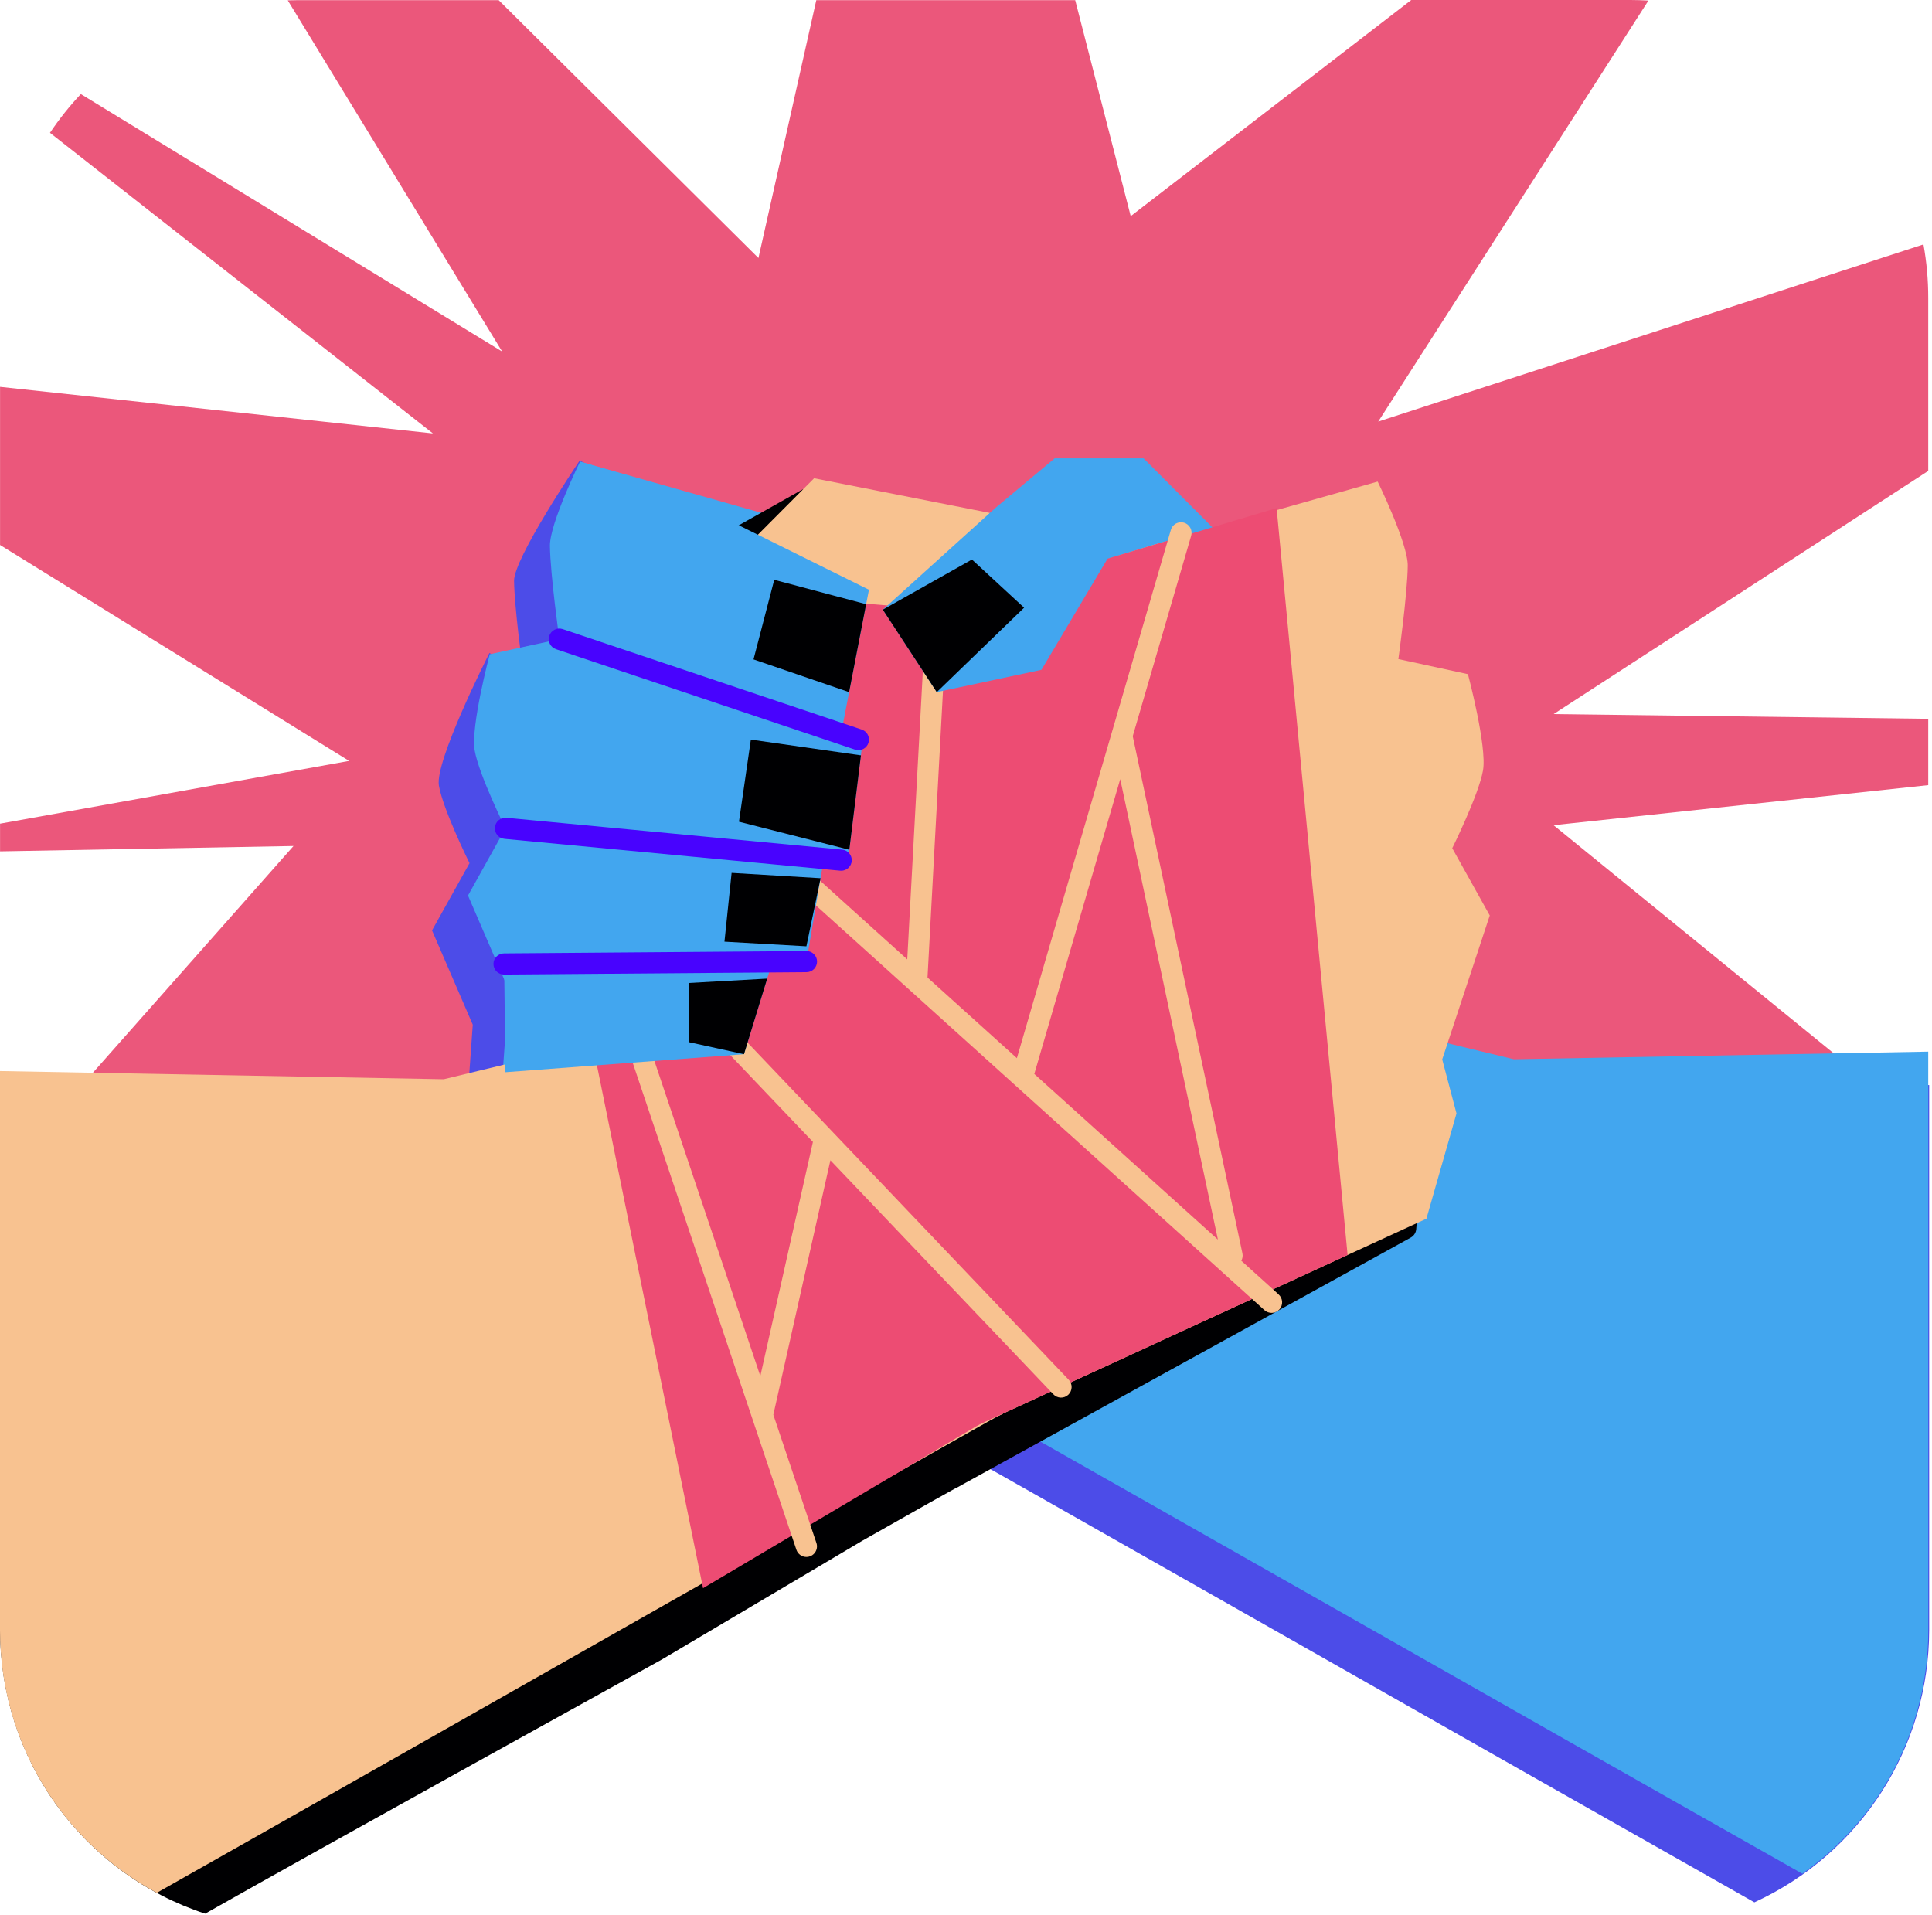
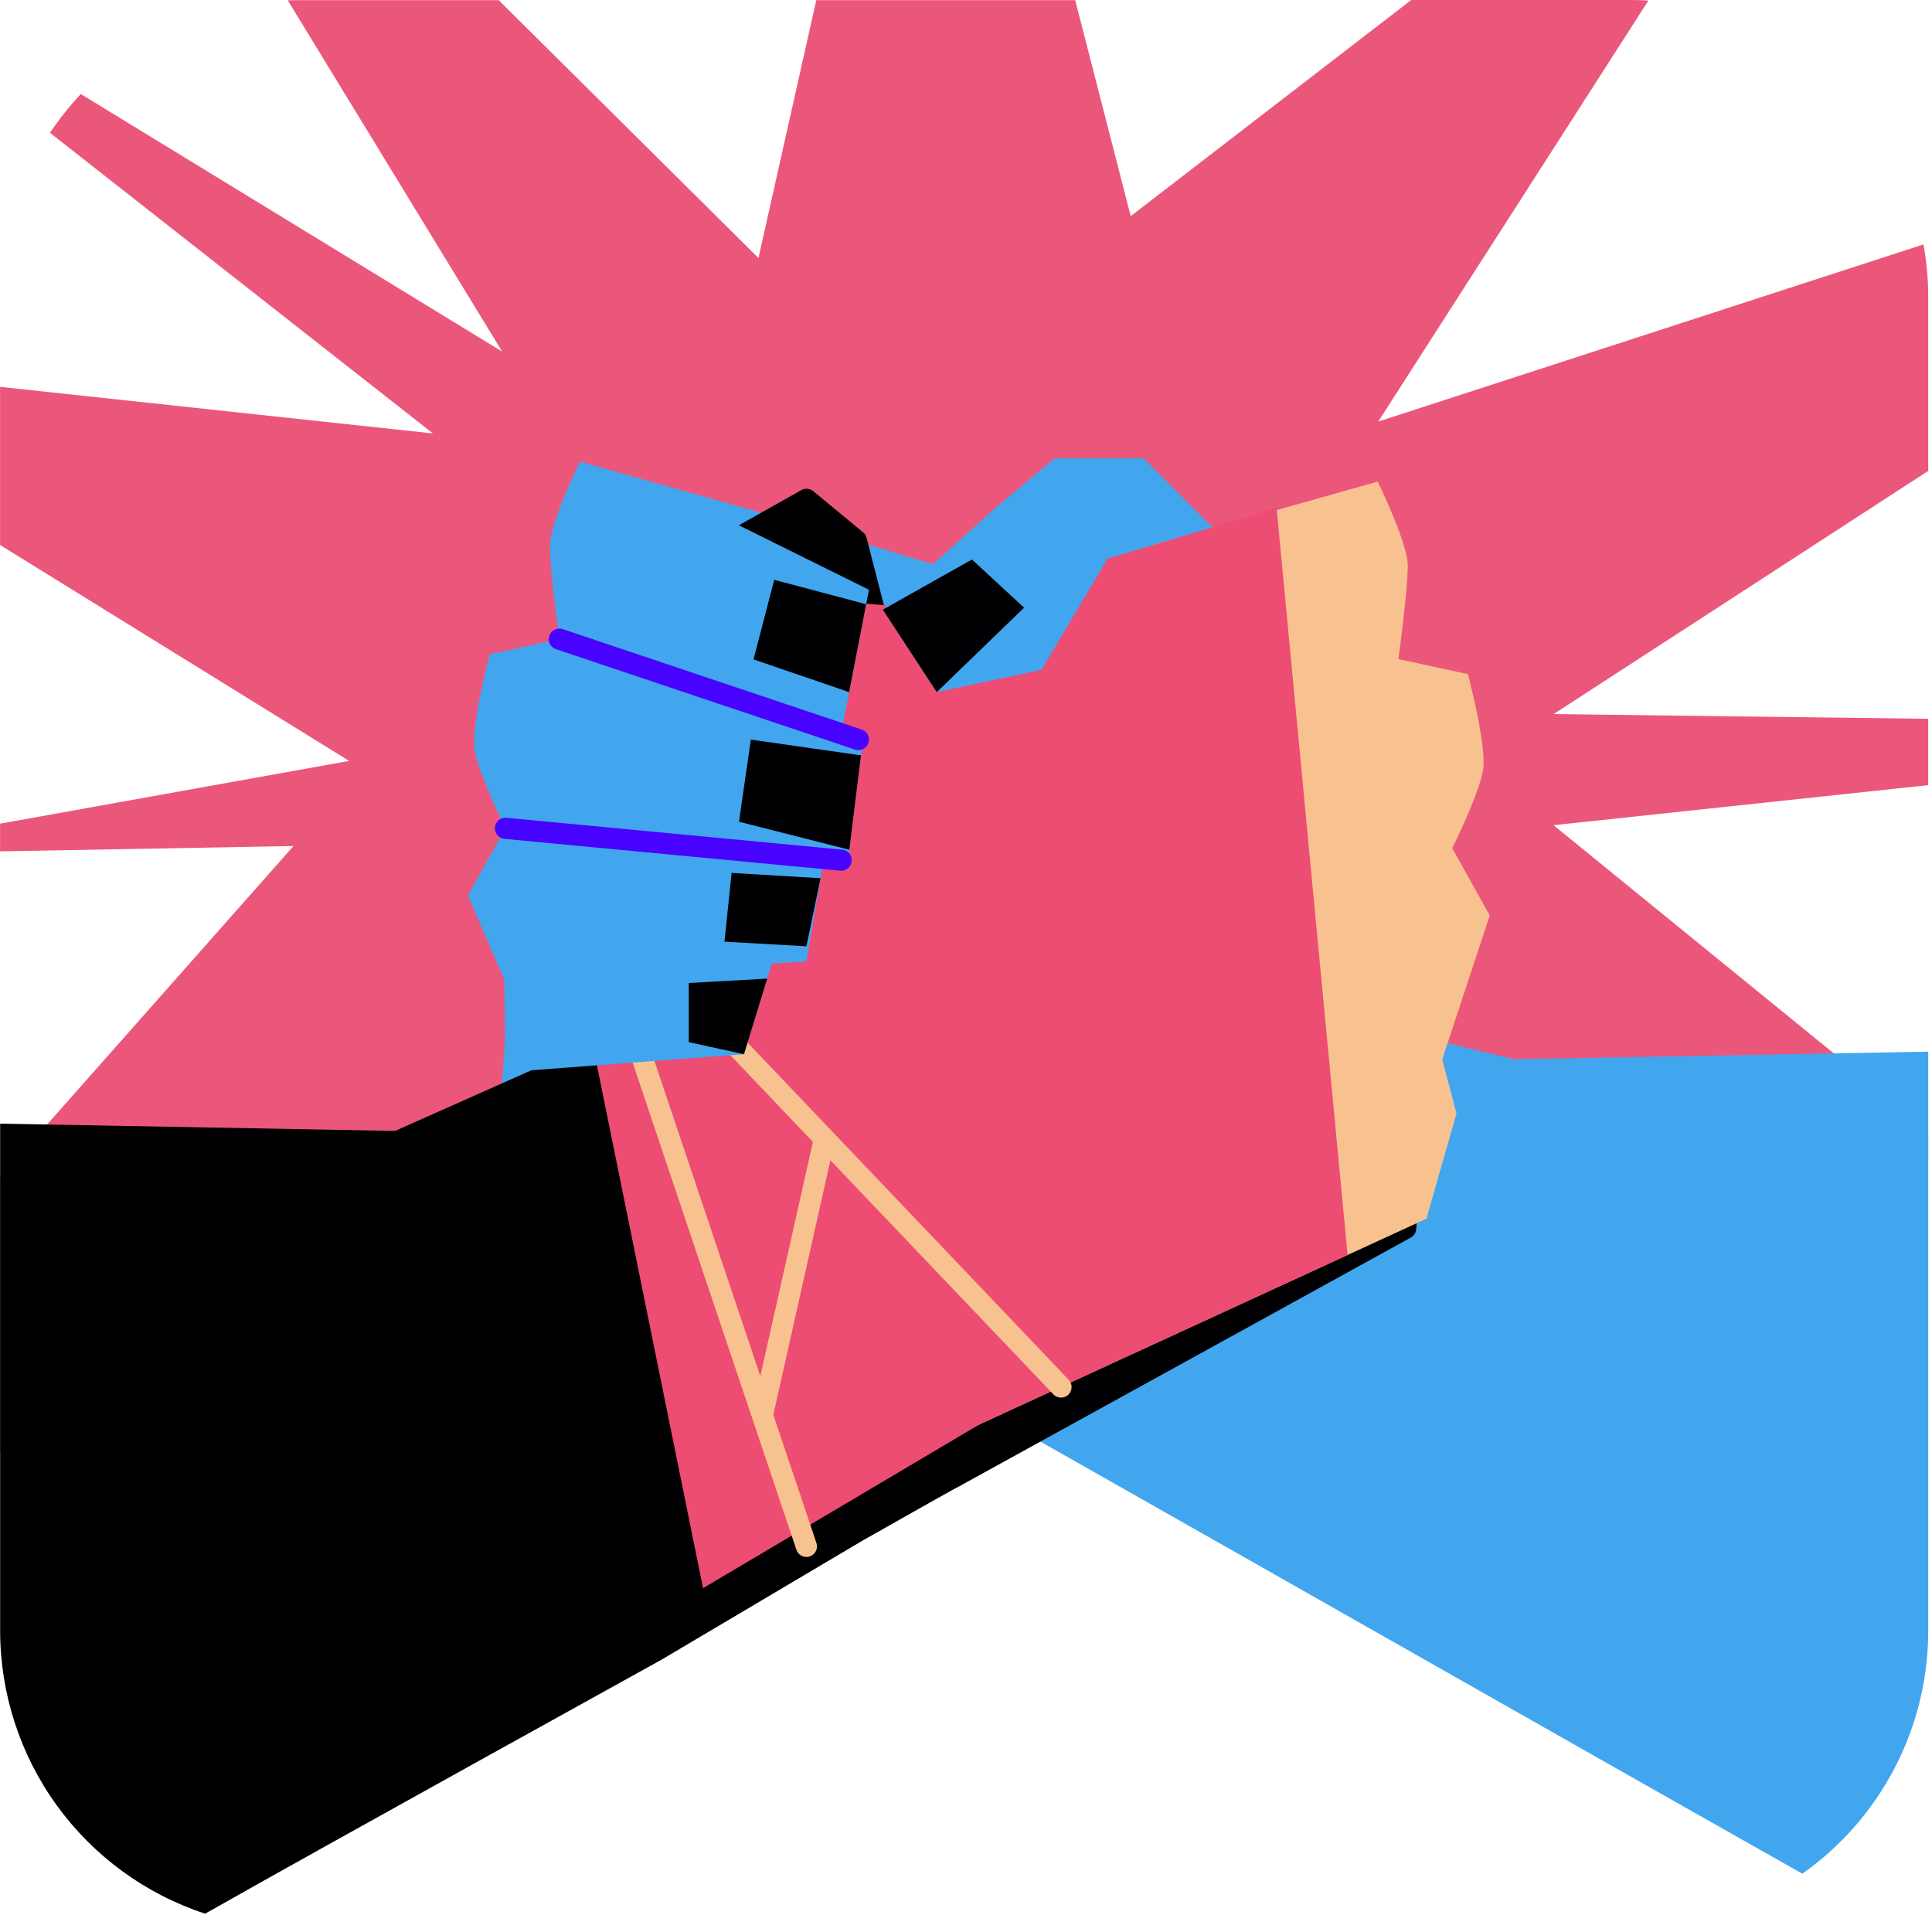
<svg xmlns="http://www.w3.org/2000/svg" width="568" height="563" viewBox="0 0 568 563" fill="none">
  <path d="M566.895 230.83V211.324L456.749 209.94L566.895 138.448V87.591C566.901 82.314 566.429 77.048 565.49 71.856L405.197 123.945L484.628 0.163C482.88 0.06 481.122 0 479.348 0H414.899L332.425 63.543L316.104 0.043H239.989L222.979 75.855L146.609 0.043H87.564C86.571 0.043 85.589 0.071 84.601 0.103L147.634 103.359L23.766 27.651C20.429 31.191 17.393 35.002 14.688 39.045L127.281 127.428L0.016 113.733V160.222L102.642 223.706L0.016 242.154V250.293L86.289 248.725L0.016 346.218V426.917L259.674 346.304L566.879 340.77V332.278L456.733 242.604L566.895 230.83Z" fill="#EB577B" />
-   <path d="M434.822 321.437L358.008 302.897L358.328 302.322L368.779 223.136V223.092L358.827 177.683L326.033 144.764H299.593L289.679 183.337L225.86 164.259L170.434 135.393L170.304 135.583C169.517 136.75 151.042 164.199 151.134 170.781C151.242 178.448 153.407 194.601 153.847 197.699L143.89 191.986L143.765 192.23C143.114 193.521 127.792 223.923 129.039 230.982C130.244 237.813 137.314 252.3 138.041 253.771L127.016 273.537L138.991 301.248L136.82 331.725V331.768L145.681 362.778L145.713 362.891L270.233 420.189C270.719 420.5 271.228 420.77 271.758 420.998C272.843 421.459 321.34 448.985 377.476 480.851C424.834 507.742 478.517 538.219 515.669 559.218L515.783 559.283L515.903 559.223C531.178 552.197 544.123 540.943 553.206 526.79C562.294 512.64 567.134 496.185 567.167 479.37V319.001L434.822 321.437Z" fill="#4C4CE8" />
  <path d="M236.028 154.21L170.526 135.724C170.526 135.724 161.584 153.923 161.676 160.499C161.796 169.039 164.444 187.905 164.444 187.905L143.982 192.344C143.982 192.344 138.318 213.603 139.56 220.656C140.835 227.867 148.6 243.51 148.6 243.51L137.591 263.282L149.528 290.955L147.357 321.497L156.202 352.457L298.611 417.992L289.962 362.853L236.028 154.21Z" fill="#42A6EF" />
  <path d="M368.882 167.531L350.021 304.069L264.042 206.44L298.274 180.656L310.076 134.748H336.212L368.882 167.531Z" fill="#42A6EF" />
  <path d="M566.895 479.381V309.175L445.078 311.416L355.436 289.777L347.927 275.089L338.556 185.67L236.006 154.2C236.006 154.2 248.442 396.255 282.127 410.477C284.21 411.356 449.723 505.583 529.88 550.867C541.323 542.788 550.661 532.078 557.102 519.637C563.548 507.197 566.906 493.39 566.895 479.381Z" fill="#42A6EF" />
  <path d="M368.882 167.531L300.146 173.38L170.526 135.73L179.365 363.103L298.6 417.97L368.361 291.964L378.8 212.827L368.882 167.531Z" fill="#42A6EF" />
  <path d="M194.563 487.899L253.51 452.973C270.683 443.244 279.929 438.035 281.003 437.487C281.615 437.217 282.206 436.903 282.772 436.548L414.763 363.841C415.214 363.593 415.596 363.237 415.875 362.805C416.154 362.373 416.322 361.879 416.364 361.367L417.59 345.897C417.617 345.548 417.586 345.195 417.498 344.856L413.532 329.875L427.221 288.437C427.355 288.028 427.404 287.595 427.362 287.167C427.321 286.738 427.192 286.322 426.982 285.946L416.749 267.591C418.746 263.434 424.232 251.665 425.344 245.371C426.668 237.856 421.459 217.965 420.862 215.719C420.713 215.167 420.416 214.667 420.003 214.273C419.589 213.879 419.076 213.606 418.518 213.483L400.868 209.652C401.611 203.993 403.179 191.421 403.271 184.693C403.369 177.574 395.056 160.439 394.107 158.508C393.789 157.865 393.259 157.352 392.607 157.055C391.954 156.759 391.219 156.697 390.526 156.88L324.709 174.113L324.552 174.161L263.885 193.575L254.774 158.128C254.611 157.49 254.25 156.92 253.744 156.5L239.094 144.4C238.61 144.002 238.016 143.759 237.391 143.704C236.767 143.649 236.14 143.783 235.594 144.091L194.259 167.341C193.86 167.567 193.515 167.879 193.25 168.255C192.986 168.63 192.808 169.059 192.729 169.511L182.751 224.313C182.687 224.672 182.687 225.039 182.751 225.399L194.878 297.46L116.158 332.485L0.043 330.352V479.408C0.045 497.857 5.872 515.835 16.694 530.776C27.516 545.718 42.78 556.863 60.309 562.614C94.216 543.374 193.679 488.409 194.563 487.899Z" fill="#000002" />
  <path d="M339.527 160.07L405.029 141.584C405.029 141.584 413.966 159.783 413.873 166.359C413.76 174.899 411.112 193.765 411.112 193.765L431.567 198.204C431.567 198.204 437.238 219.463 435.995 226.516C434.72 233.727 426.955 249.37 426.955 249.37L437.981 269.142L424.004 311.465L428.203 327.341L419.359 358.301L276.95 423.835L285.599 368.697L339.527 160.07Z" fill="#F8C290" />
-   <path d="M206.674 173.391L225.529 309.929L311.513 212.3L277.276 186.516L291.009 150.797L239.343 140.608L206.674 173.391Z" fill="#F8C290" />
-   <path d="M339.527 160.07L236.977 191.541L227.612 280.96L220.103 295.648L130.461 317.287L0 314.883V479.392C0.001 495.208 4.287 510.728 12.403 524.304C20.519 537.878 32.162 549.001 46.093 556.489C126.397 511.112 291.345 417.216 293.429 416.337C327.091 402.126 339.527 160.07 339.527 160.07Z" fill="#F8C290" />
  <path d="M206.674 173.391L275.404 179.24L375.317 149.37L396.185 368.963L276.95 423.83L207.195 297.818L196.75 218.687L206.674 173.391Z" fill="#ED4C73" />
  <path d="M174.134 306.489L206.69 466.917L298.247 412.669L220.119 295.643L174.134 306.489Z" fill="#ED4C73" />
-   <path d="M375.93 380.569L364.937 370.651C365.309 369.992 365.427 369.22 365.268 368.48L333.022 216.435L350.173 157.596C350.3 157.201 350.346 156.784 350.308 156.37C350.271 155.957 350.151 155.555 349.956 155.189C349.761 154.822 349.495 154.498 349.173 154.236C348.85 153.974 348.479 153.78 348.08 153.664C347.682 153.548 347.264 153.513 346.851 153.561C346.439 153.609 346.04 153.739 345.679 153.944C345.318 154.149 345.001 154.424 344.748 154.753C344.495 155.082 344.31 155.458 344.205 155.86L326.842 215.426L298.958 311.09L272.696 287.401C272.702 287.323 272.702 287.245 272.696 287.167L278.513 179.387C278.535 178.979 278.476 178.571 278.34 178.185C278.204 177.8 277.993 177.445 277.72 177.142C277.447 176.838 277.117 176.591 276.748 176.414C276.379 176.239 275.98 176.137 275.572 176.115C275.164 176.093 274.756 176.152 274.371 176.288C273.985 176.424 273.631 176.635 273.327 176.908C273.023 177.18 272.776 177.511 272.6 177.879C272.424 178.248 272.322 178.648 272.3 179.056L266.728 282.051L197.157 219.278C196.854 219.005 196.5 218.794 196.116 218.657C195.731 218.521 195.324 218.461 194.917 218.482C194.509 218.503 194.11 218.604 193.741 218.779C193.373 218.954 193.043 219.2 192.77 219.503C192.497 219.806 192.286 220.16 192.149 220.544C192.012 220.929 191.953 221.336 191.974 221.743C191.995 222.151 192.096 222.55 192.271 222.918C192.446 223.287 192.692 223.617 192.995 223.89L371.747 385.187C372.05 385.46 372.404 385.671 372.789 385.808C373.174 385.945 373.582 386.005 373.99 385.984C374.397 385.962 374.797 385.862 375.166 385.686C375.534 385.511 375.865 385.265 376.139 384.961C376.412 384.658 376.624 384.304 376.761 383.919C376.897 383.534 376.957 383.126 376.936 382.718C376.915 382.311 376.814 381.911 376.639 381.542C376.463 381.174 376.217 380.843 375.914 380.569H375.93ZM329.343 229.061L358.057 364.438L304.08 315.735L329.343 229.061Z" fill="#F8C290" />
  <path d="M244.644 332.626L209.463 295.697C209.183 295.394 208.846 295.149 208.471 294.978C208.096 294.806 207.69 294.711 207.279 294.698C206.866 294.684 206.455 294.753 206.07 294.9C205.685 295.047 205.333 295.269 205.034 295.553C204.735 295.837 204.496 296.178 204.331 296.556C204.165 296.933 204.076 297.34 204.069 297.753C204.062 298.165 204.137 298.574 204.29 298.957C204.442 299.34 204.67 299.689 204.959 299.983L238.996 335.713L223.532 404.563L189.403 303.011C189.127 302.248 188.562 301.622 187.831 301.269C187.1 300.916 186.259 300.863 185.489 301.122C184.719 301.381 184.081 301.931 183.711 302.653C183.342 303.377 183.269 304.216 183.51 304.991L234.134 455.615C234.34 456.233 234.736 456.771 235.265 457.152C235.793 457.533 236.429 457.737 237.081 457.737C237.574 457.736 238.059 457.617 238.498 457.392C238.936 457.166 239.315 456.84 239.602 456.439C239.891 456.039 240.079 455.575 240.153 455.088C240.226 454.6 240.183 454.102 240.027 453.635L227.357 415.935L244.134 341.117L309.658 409.896C309.938 410.2 310.275 410.444 310.65 410.615C311.024 410.787 311.43 410.882 311.842 410.895C312.254 410.909 312.665 410.84 313.05 410.693C313.435 410.546 313.787 410.324 314.086 410.04C314.385 409.756 314.624 409.415 314.79 409.037C314.956 408.66 315.045 408.253 315.052 407.841C315.059 407.429 314.983 407.019 314.83 406.636C314.678 406.253 314.45 405.904 314.161 405.61L244.644 332.626Z" fill="#F8C290" />
  <path d="M191.291 141.59L255.464 173.38L247.27 215.724L164.438 187.905L191.291 141.59Z" fill="#42A6EF" />
  <path d="M164.438 187.905L253.89 215.724L249.376 252.436L148.6 243.51L164.438 187.905Z" fill="#42A6EF" />
  <path d="M242.376 251.503L237.081 282.707L164.438 286.598L148.6 243.51" fill="#42A6EF" />
  <path d="M227.623 280.949L218.725 309.929L148.6 315.225L148.182 280.738L227.623 280.949Z" fill="#42A6EF" />
  <path d="M310.075 134.748L292.588 149.37L259.549 179.24L275.404 203.483L306.18 196.923L325.626 164.227L310.075 134.748Z" fill="#42A6EF" />
  <path d="M252.371 220.548C252.035 220.547 251.702 220.492 251.383 220.385L163.451 190.852C162.669 190.589 162.023 190.026 161.655 189.288C161.288 188.549 161.229 187.695 161.492 186.912C161.755 186.131 162.317 185.485 163.056 185.117C163.795 184.75 164.649 184.691 165.431 184.954L253.358 214.492C254.057 214.728 254.649 215.203 255.029 215.835C255.409 216.466 255.552 217.212 255.434 217.939C255.315 218.667 254.942 219.328 254.381 219.805C253.82 220.283 253.108 220.547 252.371 220.548Z" fill="#4803FE" />
  <path d="M247.27 255.979C247.173 255.984 247.075 255.984 246.977 255.979L148.307 246.619C147.486 246.541 146.73 246.141 146.204 245.505C145.678 244.87 145.427 244.052 145.504 243.231C145.582 242.41 145.983 241.653 146.618 241.128C147.254 240.602 148.072 240.351 148.893 240.428L247.563 249.788C248.366 249.854 249.111 250.23 249.643 250.835C250.174 251.44 250.45 252.229 250.412 253.033C250.374 253.837 250.025 254.596 249.439 255.148C248.853 255.701 248.076 256.005 247.27 255.995V255.979Z" fill="#4803FE" />
-   <path d="M148.182 286.511C147.357 286.511 146.567 286.183 145.984 285.6C145.401 285.017 145.073 284.226 145.073 283.402C145.073 282.577 145.401 281.786 145.984 281.203C146.567 280.62 147.357 280.293 148.182 280.293L237.075 279.598H237.102C237.927 279.598 238.718 279.926 239.301 280.509C239.884 281.092 240.211 281.882 240.211 282.707C240.211 283.532 239.884 284.322 239.301 284.906C238.718 285.489 237.927 285.816 237.102 285.816L148.209 286.511H148.182Z" fill="#4803FE" />
  <path d="M254.639 177.634L227.623 170.456L221.53 193.858L249.636 203.483L254.639 177.634Z" fill="#000002" />
  <path d="M253.109 222.072L220.748 217.439L217.254 241.584L249.696 249.826L253.109 222.072Z" fill="#000002" />
  <path d="M215.089 256.63L212.989 276.847L237.08 278.209L241.242 258.193L215.089 256.63Z" fill="#000002" />
  <path d="M225.55 287.71L202.501 288.996V306.381L218.725 309.929L225.55 287.71Z" fill="#000002" />
  <path d="M259.549 179.24L285.746 164.492L301.079 178.66L275.404 203.483L259.549 179.24Z" fill="#000002" />
</svg>